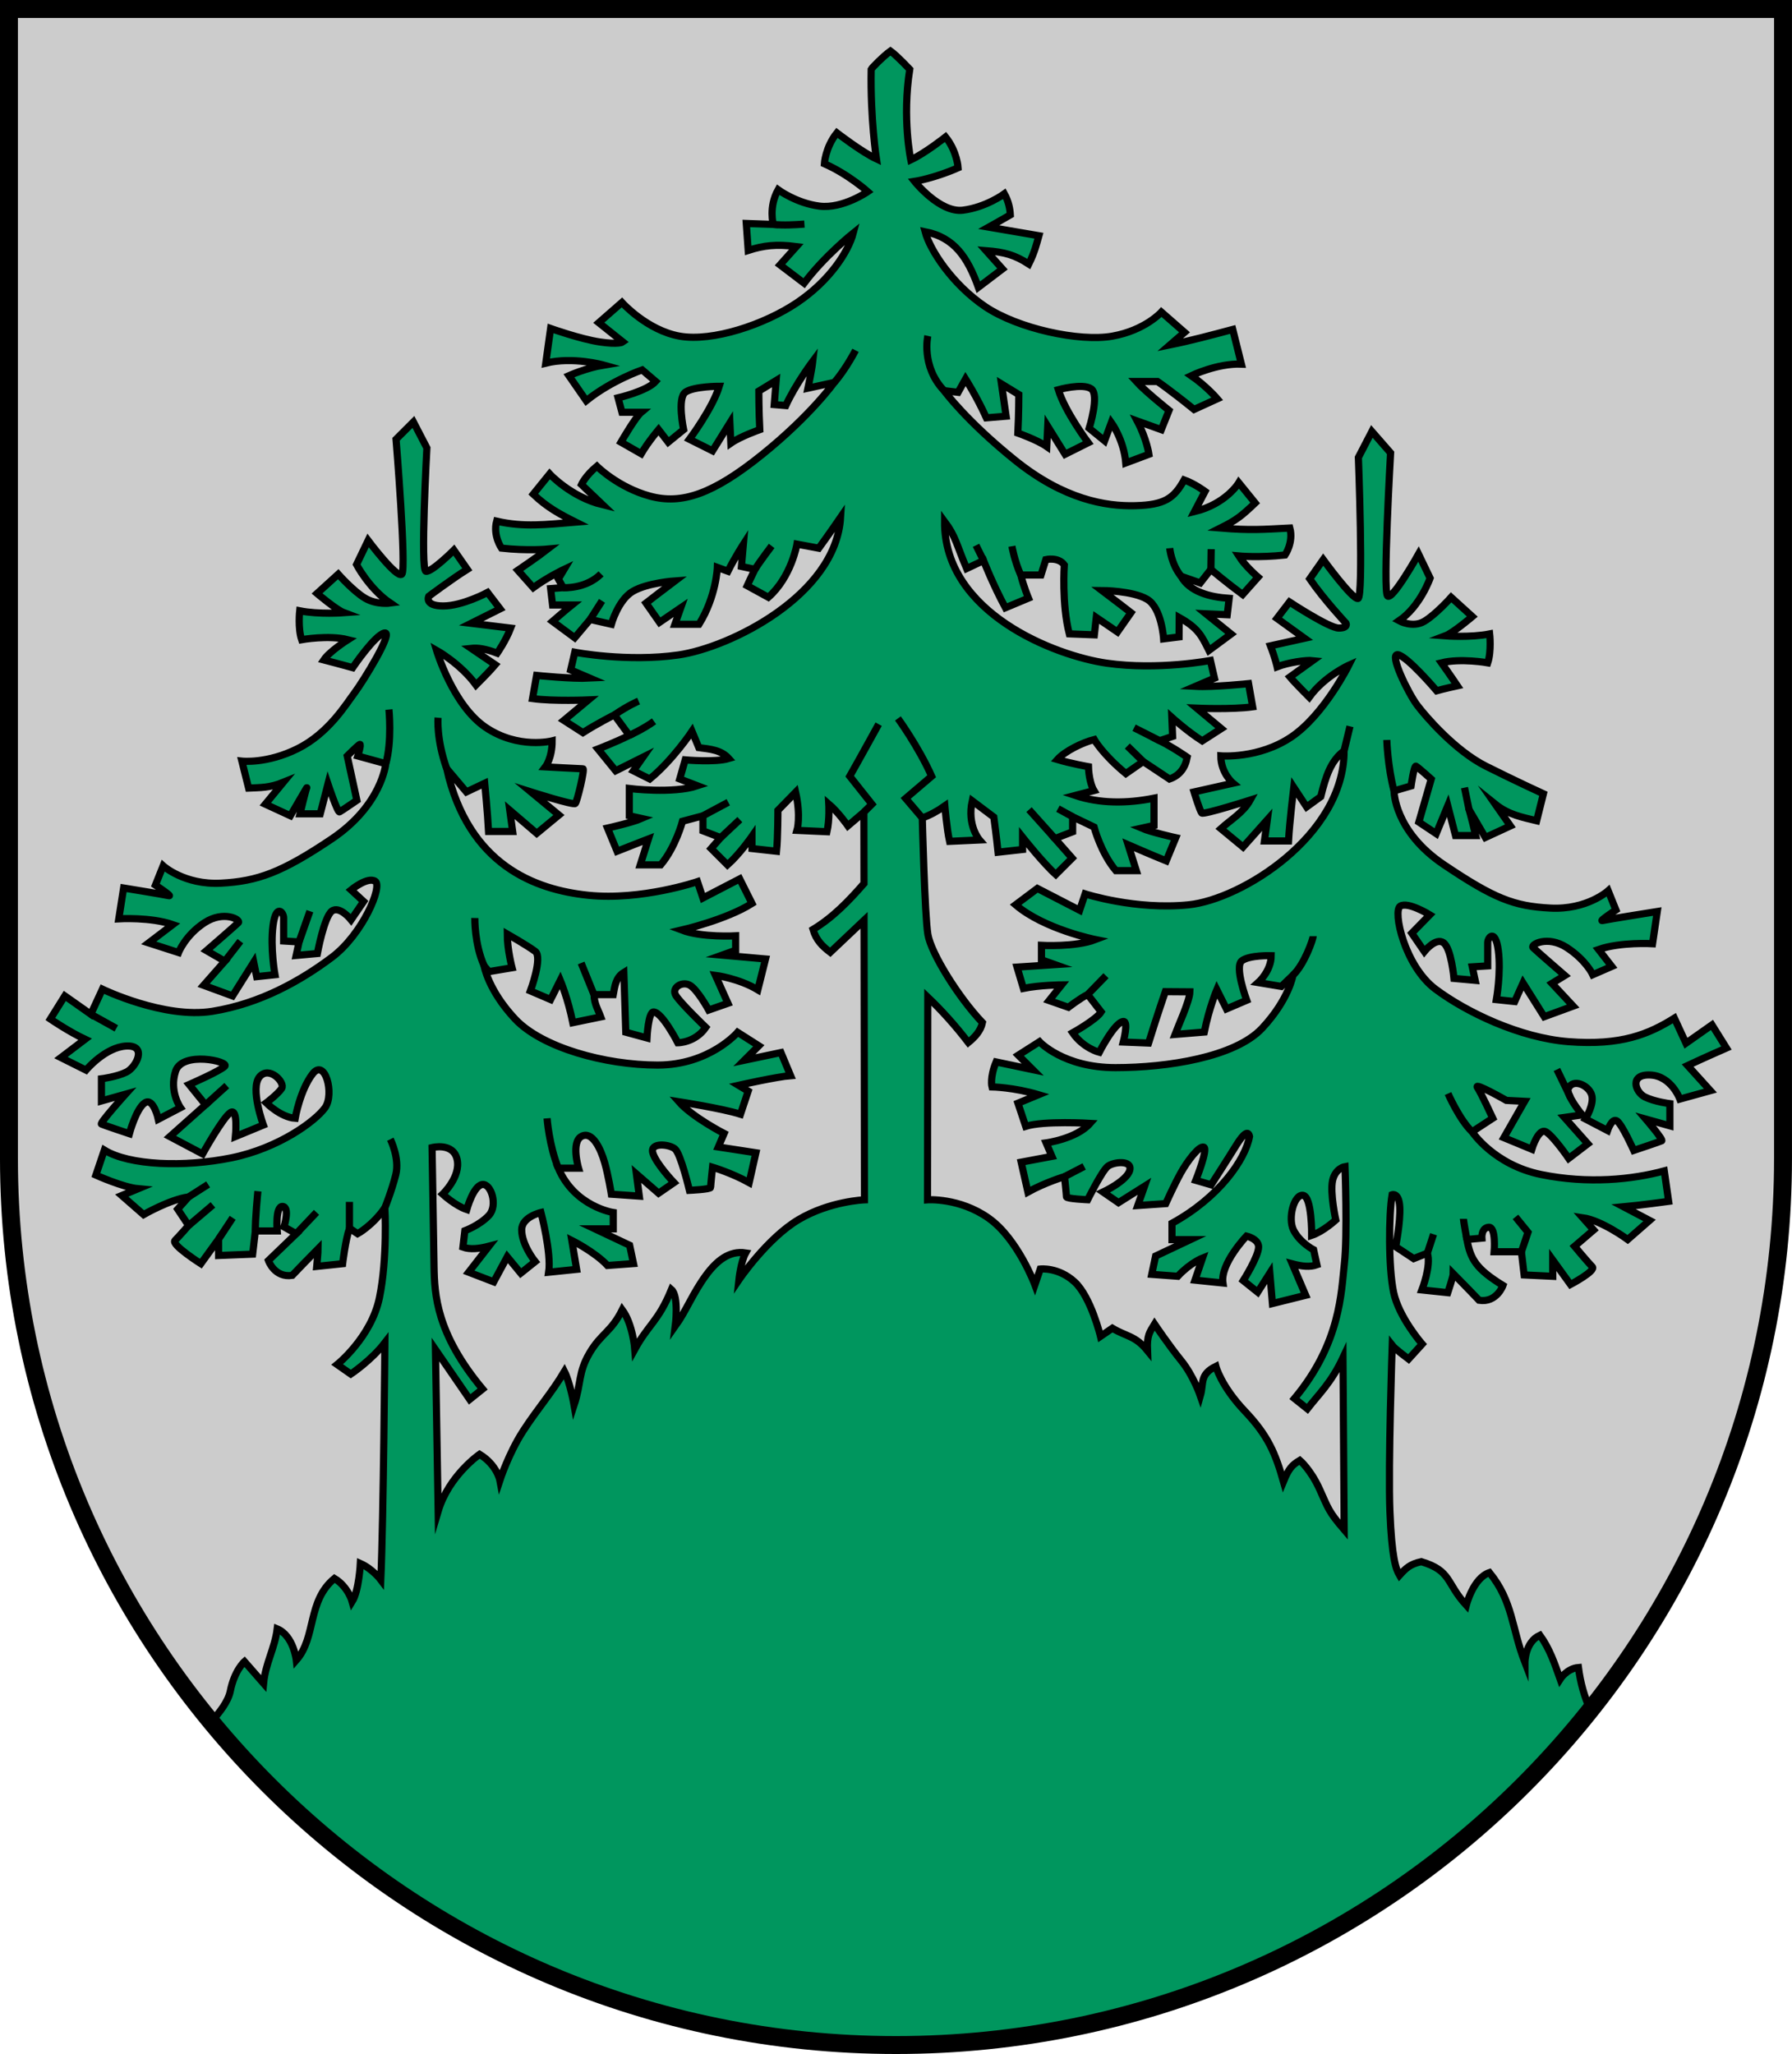
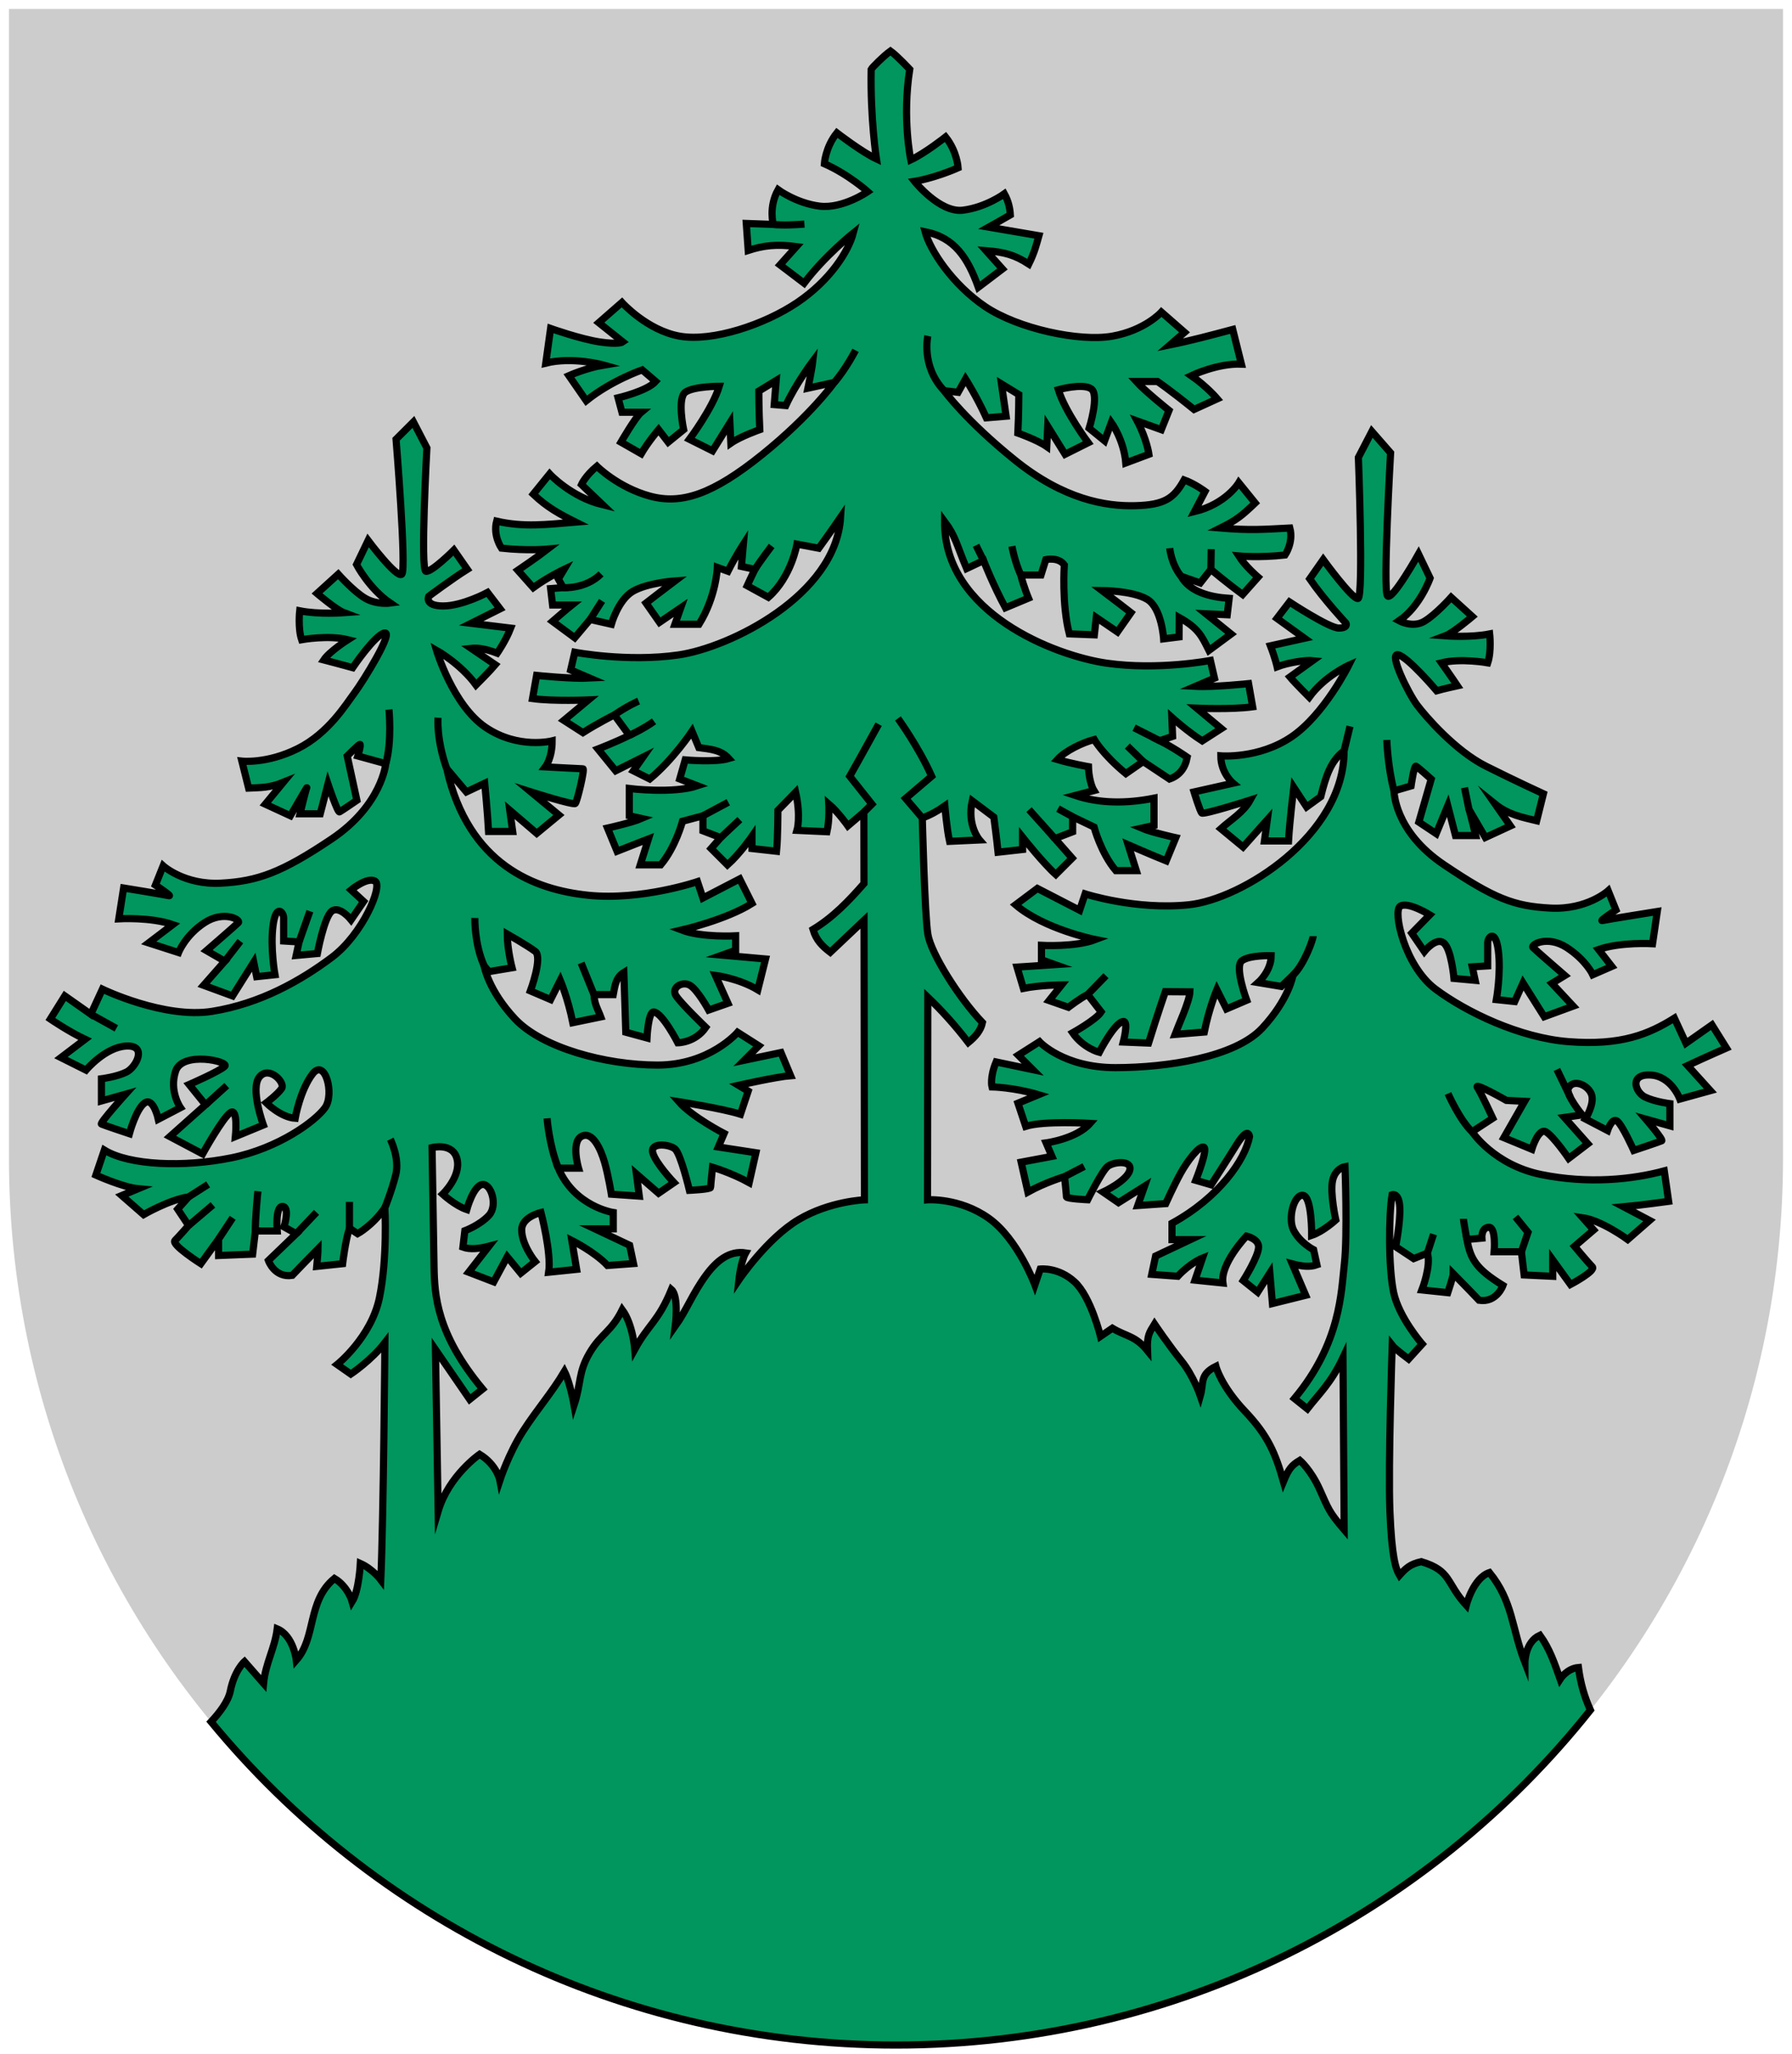
<svg xmlns="http://www.w3.org/2000/svg" width="500" height="573" viewBox="0 0 132.292 151.606" version="1.1" id="svg847">
  <defs id="defs841" />
  <path id="path1497" style="fill:#cccccc;fill-opacity:1;fill-rule:evenodd;stroke:none;stroke-width:1.852;stroke-miterlimit:9.26;stroke-dasharray:none" d="M 0.661,0.661 V 85.495 c 0,36.147 29.318,65.45 65.484,65.45 36.166,0 65.484,-29.303 65.484,-65.45 V 0.661 Z" />
  <path id="path1464" style="font-variation-settings:normal;opacity:1;vector-effect:none;fill:#00965e;fill-opacity:1;stroke:#000000;stroke-width:0.529;stroke-linecap:butt;stroke-linejoin:miter;stroke-miterlimit:8.5;stroke-dasharray:none;stroke-dashoffset:0;stroke-opacity:1;stop-color:#000000;stop-opacity:1" d="m 104.365,92.898 1.007,-0.402 c 0.302,0.905 -0.403,2.715 -0.403,2.715 l 1.912,0.201 c 0,0 0.403,-1.207 0.403,-1.408 0.503,0.503 1.907,1.97 1.907,1.97 1.308,0.201 1.763,-1.094 1.763,-1.094 -1.995,-1.231 -2.396,-1.942 -2.663,-3.391 l 1.107,-0.101 c 0,3e-6 -0.057,-0.762 0.503,-0.804 0.56,-0.043 0.402,1.81 0.402,1.81 h 2.013 l 0.201,1.71 2.113,0.101 v -1.207 l 1.308,1.81 c 0,0 1.912,-1.006 1.611,-1.307 -0.302,-0.302 -1.309,-1.509 -1.309,-1.509 l 1.409,-1.207 -0.805,-0.905 c 1.409,0.201 3.321,1.609 3.321,1.609 l 1.611,-1.408 -1.912,-1.006 c 1.107,-0.101 3.321,-0.402 3.321,-0.402 l -0.322,-2.249 c -2.353,0.635 -5.604,0.979 -9.091,0.268 -3.487,-0.711 -5.095,-3.157 -5.095,-3.157 l 1.527,-0.998 c 0,0 -0.854,-1.847 -1.138,-2.273 -0.285,-0.427 2.14,0.957 2.14,0.957 l 1.346,0.069 -1.531,2.682 2.064,0.854 c 0,0 0.491,-1.631 1.06,-1.275 0.569,0.356 1.661,1.951 1.661,1.951 l 1.413,-1.079 -1.727,-1.945 1.31,-0.186 c 0,0 -1.233,-1.498 -1.023,-1.955 0.349,-0.758 1.484,-0.241 1.717,0.456 0.232,0.697 -0.456,1.797 -0.456,1.797 l 1.637,0.854 c 0,0 0.319,-0.956 0.694,-0.706 0.375,0.25 1.239,2.175 1.239,2.175 0,0 1.922,-0.64 2.064,-0.711 0.142,-0.071 -1.175,-1.601 -1.175,-1.601 l 1.779,0.498 v -1.636 c 0,0 -1.138,-0.142 -1.85,-0.498 -0.712,-0.356 -1.163,-1.69 0.402,-1.619 1.565,0.071 2.184,1.778 2.184,1.778 l 2.252,-0.623 -1.678,-1.854 c 1.21,-0.569 2.864,-1.292 2.864,-1.292 l -1.067,-1.707 -1.921,1.351 -0.854,-1.849 c -1.866,1.166 -3.907,2.04 -7.81,1.736 -3.592,-0.279 -7.553,-2.175 -9.83,-3.882 -2.277,-1.707 -3.167,-5.766 -2.598,-6.121 0.569,-0.356 2.181,0.64 2.181,0.64 l -1.328,1.356 0.925,1.351 c 0,0 0.854,-1.067 1.423,-0.64 0.569,0.427 0.765,2.627 0.765,2.627 l 1.565,0.142 -0.213,-0.996 1.138,-0.071 v -1.707 c 0,-0.427 0.57,-1.067 0.783,0.569 0.213,1.636 -0.142,3.627 -0.142,3.627 l 1.352,0.142 0.616,-1.369 1.565,2.489 2.135,-0.782 -1.565,-1.678 0.95,-0.581 c 0,0 -2.135,-1.85 -2.348,-2.063 -0.213,-0.213 1.067,-0.925 2.491,0 1.423,0.925 1.921,2.004 1.921,2.004 l 1.401,-0.611 -0.974,-1.25 c 1.637,-0.569 3.985,-0.427 3.985,-0.427 l 0.349,-2.377 c 0,0 -3.765,0.598 -4.049,0.669 -0.285,0.071 0.996,-0.782 0.996,-0.782 L 118.722,65.747 c 0,0 -1.565,1.423 -4.269,1.28 -2.704,-0.142 -4.157,-0.714 -7.857,-3.203 -3.7,-2.489 -3.683,-5.447 -3.683,-5.447 l 1.258,-0.368 c 0,0 0.219,-1.528 0.361,-1.457 0.142,0.071 1.126,0.954 1.126,0.954 l -0.913,3.171 1.281,0.853 0.854,-2.062 0.569,2.205 h 1.494 c 0,0 -0.427,-1.778 -0.498,-1.92 -0.071,-0.142 1.209,2.062 1.209,2.062 l 1.85,-0.854 -1.127,-1.612 c 1.001,0.807 2.068,0.986 3.065,1.231 l 0.498,-1.991 c 0,0 -1.951,-0.893 -4.228,-2.031 -2.277,-1.138 -4.464,-3.674 -5.104,-4.527 -0.64,-0.853 -2.112,-3.848 -1.4,-3.706 0.712,0.142 2.851,2.661 2.851,2.661 0.498,-0.142 1.531,-0.368 1.531,-0.368 -0.427,-0.64 -1.175,-1.695 -1.175,-1.695 1.423,-0.356 3.416,0 3.416,0 0.285,-0.853 0.142,-2.133 0.142,-2.133 -1.423,0.284 -3.273,0.142 -3.273,0.142 0.569,-0.213 1.992,-1.422 1.992,-1.422 l -1.565,-1.422 c 0,0 -1.139,1.28 -1.992,1.778 -0.854,0.498 -1.85,-0.047 -1.85,-0.047 1.565,-1.067 2.29,-3.146 2.29,-3.146 l -0.854,-1.778 c 0,0 -1.933,3.448 -2.289,3.093 -0.356,-0.356 0.226,-10.561 0.226,-10.561 l -1.382,-1.582 -0.996,1.92 c 0,0 0.398,10.34 -0.029,10.411 -0.427,0.071 -2.567,-2.872 -2.567,-2.872 l -0.996,1.422 c 1.038,1.516 2.681,3.275 2.681,3.275 0,0 0.179,0.357 -0.536,0.357 -0.715,0 -3.639,-1.925 -3.639,-1.925 l -0.925,1.209 2.034,1.469 -2.515,0.557 c 0.356,0.925 0.493,1.547 0.493,1.547 0.848,-0.326 2.157,-0.509 2.626,-0.456 l -1.679,1.209 c 0.356,0.427 1.423,1.494 1.423,1.494 1.139,-1.565 2.918,-2.359 2.918,-2.359 0,0 -1.813,3.652 -4.233,5.288 -2.419,1.636 -5.212,1.398 -5.212,1.398 0,1.28 0.901,2.02 0.901,2.02 l -2.876,0.645 c 0,0 0.427,1.412 0.57,1.555 0.142,0.142 3.575,-0.954 3.575,-0.954 -0.508,0.917 -1.417,1.433 -2.164,2.11 l 1.636,1.351 1.791,-2.009 -0.213,1.565 h 1.779 c 0.071,-1.351 0.386,-3.958 0.386,-3.958 l 0.95,1.445 1.045,-0.76 c 0.375,-1.527 0.749,-2.653 1.722,-3.381 0,6.236 -7.547,10.963 -11.472,11.365 -3.925,0.402 -7.648,-0.805 -7.648,-0.805 l -0.403,1.207 -3.119,-1.609 -1.61,1.207 c 2.113,1.81 5.895,2.567 5.895,2.567 -1.494,0.569 -3.985,0.426 -3.985,0.426 v 1.067 l 0.996,0.355 -2.799,0.184 0.469,1.572 C 76.768,72.705 78.375,72.693 78.375,72.693 l -0.925,1.157 1.423,0.498 c 0,0 0.854,-0.659 1.423,-0.944 l 0.996,1.285 c -0.356,0.569 -2.105,1.542 -2.105,1.542 0.783,1.138 1.963,1.44 1.963,1.44 0,0 1.138,-2.223 1.779,-2.276 0.407,-0.033 -0.005,1.518 -0.005,1.518 l 1.867,0.076 c 0.675,-2.175 1.238,-3.793 1.238,-3.793 l 1.814,0.013 c -0.02,0.691 -0.91,2.625 -1.102,3.144 l 2.164,-0.177 c 0.356,-1.778 0.925,-3.129 0.925,-3.129 l 0.712,1.422 1.494,-0.64 c 0,0 -0.925,-2.489 -0.356,-2.916 0.569,-0.427 2.164,-0.375 2.164,-0.375 0,1.138 -0.959,1.986 -0.959,1.986 l 1.708,0.285 0.859,-0.829 c 0,0 -0.285,1.778 -2.277,3.912 -1.992,2.134 -6.991,2.911 -10.833,2.911 -3.843,0 -5.604,-1.915 -5.604,-1.915 l -1.565,0.996 1.067,1.067 -2.704,-0.569 c -0.481,1.154 -0.305,1.844 -0.305,1.844 0,0 1.605,0.028 3.436,0.575 l -1.517,0.627 0.569,1.707 c 1.352,-0.427 4.755,-0.22 4.755,-0.22 -0.996,1.138 -3.244,1.442 -3.244,1.442 l 0.427,0.996 -2.272,0.427 0.498,2.205 c 1.281,-0.711 2.704,-1.138 2.704,-1.138 0,0 0.142,1.351 0.142,1.494 0,0.142 1.565,0.213 1.565,0.213 0,0 1.043,-2.099 1.47,-2.454 0.427,-0.356 1.85,-0.498 1.636,0.284 -0.213,0.782 -1.968,1.601 -1.968,1.601 l 1.139,0.783 1.921,-1.209 -0.498,1.422 2.064,-0.142 c 0,0 0.604,-1.346 1.102,-2.247 0.497,-0.901 1.373,-2.049 1.708,-1.92 0.336,0.129 -0.592,2.448 -0.592,2.448 l 1.136,0.33 c 0,0 1.28,-1.991 1.85,-2.916 0.569,-0.925 0.896,-1.088 0.982,-0.651 -0.304,1.691 -2.225,4.489 -5.724,6.408 v 1.209 h 1.352 l -2.562,1.209 -0.285,1.351 1.921,0.142 c 0.925,-0.996 1.828,-1.346 1.828,-1.346 l -0.557,1.631 2.064,0.213 c -0.213,-1.422 1.741,-3.466 1.741,-3.466 0,-2e-6 0.892,0.203 0.892,0.802 0,0.701 -1.133,2.485 -1.133,2.485 l 1.067,0.854 0.896,-1.41 0.191,2.251 2.454,-0.61 -0.991,-2.323 c 0.723,0.189 1.287,0.26 1.821,0.071 l -0.243,-1.108 c 0,0 -1,-0.508 -1.477,-1.44 -0.454,-0.887 0.04,-2.679 0.699,-2.578 0.659,0.101 0.635,2.955 0.635,2.955 0.854,-0.284 1.779,-1.138 1.779,-1.138 0,0 -0.437,-2 -0.235,-2.913 0.203,-0.913 0.916,-1.027 0.916,-1.027 0,0 0.19,5.085 -0.047,7.167 -0.236,2.082 -0.27,5.856 -3.685,9.952 l 0.953,0.762 c 0.876,-1.126 1.753,-1.911 2.629,-3.777 l 0.088,12.701 c -1.169,-1.363 -1.16,-1.551 -1.817,-2.996 -0.657,-1.445 -1.456,-2.125 -1.456,-2.125 -0.588,0.354 -0.815,0.6 -1.21,1.565 -0.591,-2.077 -1.13,-3.385 -2.846,-5.192 -1.767,-1.861 -2.141,-3.312 -2.141,-3.312 -1.222,0.603 -0.877,1.225 -1.149,2.176 0,0 -0.515,-1.497 -1.404,-2.591 -0.908,-1.118 -1.976,-2.703 -1.976,-2.703 -0.366,0.604 -0.57,0.807 -0.52,1.961 -0.906,-1.117 -1.571,-1.038 -2.593,-1.657 l -0.879,0.601 c 0,0 -0.704,-2.917 -1.912,-4.023 -1.208,-1.106 -2.533,-0.947 -2.533,-0.947 l -0.397,1.165 c 0,0 -1.265,-3.4 -3.415,-4.921 -2.15,-1.522 -4.511,-1.353 -4.511,-1.353 l 0.022,-14.954 c 0.957,0.913 1.955,1.995 2.991,3.343 0.502,-0.412 0.917,-0.868 1.042,-1.469 -1.769,-1.86 -3.789,-5.104 -4.026,-6.497 -0.237,-1.393 -0.414,-8.606 -0.414,-8.606 0.555,-0.203 1.109,-0.497 1.664,-0.889 0,0 0.146,1.708 0.348,2.614 l 2.214,-0.101 c 0,0 -0.943,-1.077 -0.54,-2.887 l 1.593,1.198 c 0,0 0.214,1.585 0.314,2.591 l 1.811,-0.201 v -0.905 c 0,0 1.546,1.948 2.452,2.752 l 1.208,-1.207 -1.274,-1.444 1.308,-0.503 v -1.107 l 1.581,0.758 c 0,0 0.503,1.911 1.61,3.218 h 1.509 l -0.604,-1.911 c 0,0 1.806,0.787 2.813,1.19 l 0.705,-1.71 c 0,0 -1.812,-0.402 -2.516,-0.704 L 85.193,60.926 V 58.914 c -2.002,0.4 -4.003,0.402 -5.814,-0.201 l 1.379,-0.361 c -0.204,-0.33 -0.386,-1.059 -0.403,-1.764 0,0 -1.289,-0.226 -2.295,-0.527 0.573,-0.639 1.874,-1.261 2.72,-1.476 0,0 0.625,1.104 2.336,2.512 l 1.279,-0.888 1.942,1.291 c 0.722,-0.251 1.155,-0.79 1.308,-1.61 0,0 -1.023,-0.716 -2.03,-1.219 l 0.951,-0.319 -0.057,-1.402 c 0,0 1.136,1.03 2.243,1.734 l 1.409,-0.905 -1.811,-1.509 c 3e-6,0 2.575,0.113 4.126,-0.101 l -0.302,-1.71 c 0,0 -2.604,0.272 -3.925,0.201 l 1.409,-0.604 -0.302,-1.307 c 0,0 -3.86,0.742 -7.648,0.201 -3.788,-0.541 -12.029,-3.691 -11.975,-10.46 0.823,1.103 0.875,1.69 1.627,3.475 l 1.249,-0.591 c 0,0 0.687,1.764 1.615,3.486 l 1.702,-0.712 c 0,0 -0.356,-0.853 -0.569,-1.707 h 1.494 l 0.356,-1.138 c 0,0 0.925,-0.213 1.364,0.394 0,0 -0.201,2.883 0.368,5.088 l 1.85,0.071 0.142,-1.28 1.565,1.067 0.996,-1.422 c 0,0 -1.281,-0.996 -2.135,-1.636 0,0 2.27,0.012 3.337,0.652 1.067,0.64 1.209,2.916 1.209,2.916 l 1.139,-0.142 0.013,-1.432 c 1.449,0.809 1.675,1.405 2.193,2.428 l 1.636,-1.209 c 0,0 -1.494,-1.209 -1.85,-1.494 l 1.565,0.071 0.142,-1.209 c -1.453,-0.098 -2.903,-0.484 -3.558,-1.636 l 1.423,0.498 0.782,-0.996 c 0,0 1.281,1.067 2.348,1.849 l 1.138,-1.28 c 0,0 -0.925,-0.782 -1.423,-1.565 0,0 1.494,0.142 3.416,-0.071 0,0 0.641,-0.925 0.356,-1.991 -1.998,0.102 -2.897,0.184 -5.123,0 1.182,-0.59 1.542,-0.877 2.562,-1.849 l -1.21,-1.494 c 0,0 -0.925,1.565 -3.273,2.133 l 0.782,-1.494 c 0,0 -0.758,-0.564 -1.541,-0.848 -0.753,1.355 -1.425,1.846 -3.612,1.903 -2.169,0.057 -5.258,-0.445 -8.88,-3.362 -3.623,-2.917 -5.233,-5.129 -5.233,-5.129 l 1.035,0.123 c 0,0 0.219,-0.396 0.55,-0.985 0,0 0.828,1.305 1.539,2.869 l 1.457,-0.122 -0.343,-2.381 1.281,0.783 c 0,0 -5.33e-4,1.422 -0.072,2.844 0,0 1.424,0.498 2.135,0.996 l 0.071,-1.494 c 0,0 0.925,1.494 1.281,2.063 l 1.708,-0.854 c 0,0 -1.708,-2.276 -2.206,-3.912 0,0 1.779,-0.498 2.419,-0.071 0.64,0.427 -0.142,2.916 -0.142,2.916 l 1.138,0.925 0.498,-1.351 c 0,0 0.925,1.28 1.067,2.987 l 1.708,-0.64 c 0,0 -0.153,-1.105 -0.865,-2.457 l 1.779,0.64 0.569,-1.422 c 0,0 -1.779,-1.423 -2.419,-2.134 h 1.565 c 0,0 0.854,0.569 2.704,2.063 L 89.865,29.437 c 0,0 -0.783,-0.924 -1.921,-1.707 0,0 1.922,-0.925 3.701,-0.854 l -0.64,-2.56 c -1.585,0.423 -3.086,0.825 -4.626,1.138 l 1.067,-0.925 -1.708,-1.494 c 0,0 -1.21,1.352 -3.629,1.778 -2.419,0.427 -6.966,-0.552 -9.386,-2.187 -2.419,-1.636 -4.073,-4.172 -4.429,-5.524 2.171,0.425 3.146,1.92 3.931,4.101 l 1.779,-1.351 -1.209,-1.351 c 1.375,0.107 2.126,0.322 3.155,0.988 0.434,-0.882 0.57,-1.467 0.746,-2.091 l -3.703,-0.633 c 0,0 0.92,-0.513 1.593,-0.904 -0.024,-0.45 -0.132,-1.003 -0.439,-1.556 0,0 -1.352,0.995 -3.06,1.209 -1.708,0.213 -3.57,-2.126 -3.57,-2.126 0,0 1.435,-0.221 3.214,-1.003 0,0 -0.071,-1.209 -0.925,-2.276 0,0 -1.502,1.192 -2.569,1.69 0,0 -0.646,-3.053 -0.077,-6.68 0,0 -0.925,-0.996 -1.423,-1.351 -0.498,0.356 -1.352,1.209 -1.423,1.351 -0.071,3.627 0.385,6.609 0.385,6.609 C 63.631,11.23 61.782,9.808 61.782,9.808 c -0.854,1.067 -0.925,2.276 -0.925,2.276 1.779,0.782 3.202,2.062 3.202,2.062 0,0 -1.85,1.28 -3.558,1.067 -1.708,-0.213 -3.06,-1.209 -3.06,-1.209 -0.712,1.28 -0.356,2.56 -0.356,2.56 l -1.992,-0.071 0.142,1.991 c 1.13,-0.365 2.082,-0.48 3.558,-0.285 l -1.21,1.351 1.779,1.351 c 1.494,-1.991 3.629,-3.699 3.629,-3.699 -0.356,1.351 -1.708,3.485 -4.127,5.121 -2.419,1.636 -6.262,2.916 -8.682,2.489 -2.419,-0.427 -4.269,-2.489 -4.269,-2.489 l -1.708,1.494 1.779,1.422 c 0,0 -0.285,0.213 -1.708,0 -1.423,-0.213 -3.629,-0.996 -3.629,-0.996 l -0.356,2.56 c 1.992,-0.498 4.27,0.142 4.27,0.142 -1.281,0.213 -2.562,0.783 -2.562,0.783 l 1.281,1.849 c 1.85,-1.494 4.128,-2.276 4.128,-2.276 l 0.996,0.853 c -0.64,0.711 -2.775,1.209 -2.775,1.209 l 0.285,1.067 h 1.423 c -0.427,0.356 -1.494,2.205 -1.494,2.205 l 1.494,0.854 c 0.498,-0.853 1.281,-1.778 1.281,-1.778 l 0.712,0.924 1.138,-0.924 c 0,0 -0.498,-2.347 0.142,-2.774 0.64,-0.427 2.491,-0.427 2.491,-0.427 -0.498,1.636 -2.206,3.912 -2.206,3.912 l 1.708,0.854 c 0.356,-0.569 1.281,-2.062 1.281,-2.062 l 0.071,1.494 c 0.712,-0.498 2.135,-0.996 2.135,-0.996 -0.071,-1.422 -0.071,-2.845 -0.071,-2.845 l 1.281,-0.783 -0.143,1.778 0.854,0.071 c 0.712,-1.565 1.992,-3.272 1.992,-3.272 -0.071,0.64 -0.356,1.991 -0.356,1.991 l 1.941,-0.425 c 0,0 -1.711,2.414 -5.333,5.331 -3.623,2.917 -5.929,3.699 -8.277,3.059 -2.348,-0.64 -3.914,-2.205 -3.914,-2.205 -0.854,0.711 -1.138,1.351 -1.138,1.351 l 1.565,1.494 c -2.348,-0.569 -3.914,-2.276 -3.914,-2.276 l -1.209,1.494 c 1.02,0.972 1.949,1.472 3.131,2.062 -2.226,0.184 -3.838,0.386 -5.835,-0.071 -0.285,1.067 0.356,1.991 0.356,1.991 1.921,0.213 3.416,0.071 3.416,0.071 -0.64,0.498 -2.206,1.565 -2.206,1.565 l 1.139,1.28 c 1.067,-0.782 2.277,-1.351 2.277,-1.351 l -0.427,0.712 0.356,0.64 -0.925,0.071 0.142,1.209 h 1.423 c -0.356,0.284 -1.423,1.209 -1.423,1.209 l 1.637,1.209 1.138,-1.351 1.565,0.355 c 0,0 0.498,-1.778 1.565,-2.418 1.067,-0.64 3.131,-0.783 3.131,-0.783 -0.854,0.64 -2.135,1.636 -2.135,1.636 l 0.996,1.422 1.565,-1.067 -0.427,1.209 h 1.779 c 1.281,-2.063 1.352,-4.196 1.352,-4.196 l 0.782,0.285 c 0.498,-0.996 1.139,-1.991 1.139,-1.991 l -0.143,1.636 0.996,0.213 c -0.213,0.427 -0.569,1.209 -0.569,1.209 l 1.56,0.854 c 1.711,-1.509 2.113,-3.923 2.113,-3.923 l 1.61,0.301 c 0.805,-1.106 1.61,-2.28 1.61,-2.28 -0.349,5.763 -8.188,9.618 -11.975,10.159 -3.788,0.541 -7.648,-0.201 -7.648,-0.201 l -0.302,1.308 1.409,0.603 c -1.32,0.071 -3.925,-0.201 -3.925,-0.201 l -0.302,1.71 c 1.551,0.213 4.126,0.1 4.126,0.1 l -1.811,1.509 1.409,0.905 c 1.107,-0.704 2.315,-1.307 2.315,-1.307 l 1.107,1.509 c -1.006,0.503 -2.315,1.006 -2.315,1.006 l 1.309,1.609 2.013,-1.006 -0.705,1.006 1.207,0.604 c 1.711,-1.408 3.12,-3.521 3.12,-3.521 l 0.503,1.207 c 0.838,0.113 1.64,0.165 2.213,0.804 -1.006,0.302 -3.22,0.101 -3.22,0.101 l -0.403,1.408 1.309,0.503 c -1.811,0.603 -5.032,0.201 -5.032,0.201 v 2.012 l 0.906,0.201 C 46.66,60.717 44.849,61.12 44.849,61.12 l 0.705,1.71 c 1.006,-0.402 2.314,-0.905 2.314,-0.905 l -0.603,1.911 h 1.509 c 1.107,-1.308 1.61,-3.218 1.61,-3.218 l 1.509,-0.402 v 1.107 l 1.309,0.503 -0.705,0.805 1.207,1.207 c 0.906,-0.805 1.812,-2.112 1.812,-2.112 v 0.905 l 1.811,0.201 c 0.101,-1.006 0.101,-3.018 0.101,-3.018 l 1.308,-1.341 c 0.403,1.81 0.101,2.816 0.101,2.816 l 2.214,0.101 c 0.201,-0.905 0.134,-2.045 0.134,-2.045 0.704,0.603 1.409,1.609 1.409,1.609 l 1.18,-1.004 0.008,5.262 c -1.113,1.272 -2.276,2.493 -3.763,3.391 0.235,0.799 0.69,1.236 1.274,1.685 l 2.493,-2.36 0.031,20.631 c 0,0 -2.551,0.092 -4.853,1.454 -2.332,1.379 -4.416,4.455 -4.416,4.455 0,0 0.142,-1.351 0.498,-1.991 -1.21,-0.189 -2.146,0.589 -2.918,1.636 -0.994,1.35 -1.456,2.62 -2.277,3.769 0,0 0.285,-2.205 -0.284,-2.702 -0.978,2.375 -1.682,2.548 -2.704,4.41 0,0 -0.142,-1.849 -0.925,-2.916 -0.82,1.65 -1.569,1.746 -2.419,3.2 -0.848,1.45 -0.597,2.195 -1.139,3.841 0,0 -0.284,-1.636 -0.711,-2.489 -0.982,1.644 -1.982,2.741 -3.06,4.41 -1.058,1.639 -1.708,3.627 -1.708,3.627 0,0 -0.213,-1.138 -1.494,-1.92 0,0 -2.277,1.565 -3.06,4.196 l -0.2,-11.928 2.528,3.677 0.953,-0.763 c -3.415,-4.096 -3.549,-6.964 -3.584,-9.046 -0.035,-2.082 -0.147,-8.777 -0.147,-8.777 0,0 1.565,-0.403 1.85,0.877 0.285,1.28 -1.067,2.561 -1.067,2.561 0,0 0.925,0.853 1.779,1.138 0,0 0.479,-1.748 1.138,-1.849 0.659,-0.101 1.176,1.546 0.498,2.276 -0.678,0.73 -1.779,1.138 -1.779,1.138 l -0.142,1.209 c 0.534,0.189 1.198,0.118 1.921,-0.071 l -1.494,1.92 1.85,0.712 0.996,-1.849 0.996,1.209 1.067,-0.853 c 0,0 -0.996,-1.228 -0.996,-2.347 0,-0.956 1.423,-1.28 1.423,-1.28 0,0 0.783,2.987 0.569,4.41 l 2.064,-0.213 -0.356,-2.134 c 0,0 1.708,0.854 2.633,1.849 l 1.921,-0.142 -0.284,-1.351 -2.562,-1.209 h 1.352 v -1.209 c 0,0 -2.846,-0.426 -4.056,-3.271 h 1.494 c 0,0 -0.569,-1.92 0.214,-2.347 0.783,-0.427 1.412,0.885 1.708,1.92 0.285,0.996 0.498,2.347 0.498,2.347 l 2.064,0.142 -0.213,-1.636 1.636,1.422 1.138,-0.782 c 0,0 -1.352,-1.423 -1.565,-2.205 -0.213,-0.782 1.21,-0.64 1.637,-0.284 0.427,0.356 1.067,3.058 1.067,3.058 0,0 1.565,-0.071 1.565,-0.213 0,-0.142 0.142,-1.494 0.142,-1.494 0,0 1.423,0.427 2.704,1.138 l 0.498,-2.205 -2.775,-0.426 0.427,-0.996 c 0,0 -2.348,-1.209 -3.345,-2.347 0,0 3.202,0.498 4.554,0.925 l 0.569,-1.707 -0.711,-0.427 c 0,0 2.846,-0.64 3.843,-0.711 l -0.712,-1.707 -2.704,0.569 1.067,-1.067 -1.565,-0.996 c 0,0 -2.064,2.418 -5.906,2.418 -3.843,0 -8.539,-1.28 -10.531,-3.413 -1.992,-2.134 -2.277,-3.912 -2.277,-3.912 l 0.356,0.427 1.708,-0.285 c 0,0 -0.355,-1.351 -0.355,-2.489 0,0 1.494,0.854 2.064,1.28 0.569,0.427 -0.356,2.916 -0.356,2.916 l 1.494,0.64 0.712,-1.422 c 0,0 0.569,1.351 0.925,3.129 l 2.064,-0.427 C 44.156,74.53 43.87,74.105 43.85,73.413 h 1.423 c 0.115,-0.618 0.174,-1.264 0.783,-1.636 0,0 0.071,2.134 0.142,4.41 l 1.565,0.426 c 0,0 0.091,-1.953 0.498,-1.92 0.64,0.052 1.779,2.276 1.779,2.276 0,0 1.281,1.49e-4 2.064,-1.138 0,0 -1.85,-1.778 -2.206,-2.347 -0.356,-0.569 0.427,-1.067 0.996,-0.782 0.569,0.284 1.423,1.849 1.423,1.849 l 1.423,-0.498 -0.925,-2.062 c 0,0 1.708,0.213 3.131,1.067 l 0.569,-2.276 -3.202,-0.285 0.996,-0.356 v -1.067 c 0,0 -2.491,0.142 -3.985,-0.427 0,0 3.279,-0.756 5.191,-1.963 l -0.906,-1.811 -2.717,1.408 -0.402,-1.207 c 0,0 -4.126,1.408 -8.051,1.006 -3.925,-0.402 -8.856,-2.213 -10.466,-9.354 l 1.459,1.726 1.352,-0.64 c 0,0 0.213,2.205 0.284,3.556 h 1.779 l -0.214,-1.565 1.992,1.707 1.637,-1.351 -2.064,-1.707 c 0,0 3.131,0.996 3.273,0.854 0.142,-0.142 0.712,-2.56 0.569,-2.56 -0.142,0 -2.775,-0.142 -2.775,-0.142 0,0 0.498,-0.64 0.498,-1.92 0,0 -2.491,0.64 -4.91,-0.996 -2.419,-1.636 -3.629,-5.69 -3.629,-5.69 0,0 1.779,0.996 2.917,2.56 0,0 1.067,-1.067 1.423,-1.494 l -1.779,-1.209 c 0.469,-0.052 1.073,0.03 1.921,0.356 0,0 0.64,-0.925 0.996,-1.849 l -2.918,-0.356 2.135,-1.067 -0.925,-1.209 c 0,0 -1.85,0.996 -3.273,0.996 -1.423,0 -1.068,-0.712 -1.068,-0.712 0,0 1.708,-1.28 2.846,-1.991 L 33.508,40.603 c 0,0 -1.637,1.636 -2.064,1.565 -0.427,-0.071 0.071,-9.104 0.071,-9.104 l -0.996,-1.92 -1.281,1.28 c 0,0 0.782,9.601 0.427,9.957 -0.356,0.356 -2.491,-2.489 -2.491,-2.489 L 26.321,41.67 c 0,0 0.925,1.778 2.491,2.844 0,0 -0.996,0.143 -1.85,-0.355 -0.854,-0.498 -1.992,-1.778 -1.992,-1.778 l -1.565,1.422 c 0,0 1.423,1.209 1.992,1.422 0,0 -1.85,0.142 -3.273,-0.143 0,0 -0.142,1.281 0.143,2.134 0,0 1.992,-0.356 3.415,0 0,0 -1.352,0.853 -1.779,1.494 0,0 1.636,0.427 2.135,0.569 0,0 1.637,-2.418 2.348,-2.56 0.712,-0.142 -1.566,3.556 -2.206,4.41 -0.64,0.853 -1.921,2.987 -4.198,4.125 -2.277,1.138 -4.127,0.925 -4.127,0.925 l 0.498,1.991 c 0.896,-0.041 1.56,-0.019 2.562,-0.427 l -1.328,1.612 1.85,0.854 c 0,0 1.281,-2.205 1.209,-2.062 -0.071,0.142 -0.498,1.92 -0.498,1.92 h 1.494 l 0.569,-2.205 c 0,0 0.712,2.134 0.854,2.063 0.142,-0.071 1.281,-0.854 1.281,-0.854 L 25.633,55.799 c 0,0 0.783,-0.782 0.925,-0.853 0.142,-0.071 -0.142,0.853 -0.142,0.853 l 2.064,0.569 c 0,0 -0.285,3.059 -3.985,5.548 -3.7,2.489 -5.479,3.129 -8.183,3.271 -2.704,0.142 -4.269,-1.28 -4.269,-1.28 l -0.569,1.422 c 0,0 1.281,0.854 0.996,0.783 C 12.185,66.041 9.125,65.543 9.125,65.543 L 8.769,67.818 c 0,0 2.348,-0.142 3.985,0.427 l -1.779,1.351 2.206,0.711 c 0,0 0.498,-1.28 1.921,-2.205 1.423,-0.925 2.704,-0.213 2.491,0 -0.213,0.213 -2.348,2.062 -2.348,2.062 l 1.352,0.783 -1.565,1.778 2.135,0.783 1.565,-2.489 0.214,1.067 1.352,-0.142 c 0,0 -0.356,-1.992 -0.142,-3.628 0.213,-1.636 0.783,-0.996 0.783,-0.569 v 1.707 l 1.138,0.071 -0.214,0.996 1.566,-0.142 c 0,0 0.498,-2.703 1.067,-3.13 0.569,-0.427 1.423,0.64 1.423,0.64 l 0.925,-1.351 -0.925,-0.854 c 0,0 1.209,-0.996 1.779,-0.64 0.569,0.356 -0.925,3.912 -3.202,5.618 -2.277,1.707 -5.266,3.414 -8.824,3.983 C 12.113,75.215 7.559,73.011 7.559,73.011 L 6.705,74.86 4.784,73.508 3.717,75.215 c 0,0 1.352,0.925 2.562,1.494 l -1.779,1.351 1.85,0.925 c 0,0 1.423,-1.707 2.989,-1.778 1.565,-0.071 0.712,1.565 0,1.92 -0.712,0.356 -1.85,0.498 -1.85,0.498 v 1.636 L 9.267,80.762 c 0,0 -1.921,2.134 -1.779,2.205 0.142,0.071 2.064,0.711 2.064,0.711 0,0 0.498,-1.849 1.138,-2.276 0.64,-0.427 0.996,1.209 0.996,1.209 l 1.636,-0.854 c 0,0 -0.854,-1.209 -0.355,-2.702 0.498,-1.494 3.985,-0.711 3.629,-0.356 -0.356,0.356 -2.633,1.351 -2.633,1.351 l 1.209,1.494 -2.633,2.347 2.419,1.28 c 0,0 1.494,-2.703 2.064,-3.058 0.569,-0.356 0.355,1.778 0.355,1.778 L 19.443,83.038 c 0,0 -0.996,-2.703 -0.285,-3.556 0.712,-0.853 1.921,0.427 1.636,0.854 -0.285,0.427 -1.138,1.067 -1.138,1.067 0,0 1.067,1.067 2.135,1.138 0,0 0.356,-2.063 1.281,-3.272 0.925,-1.209 1.637,1.494 0.925,2.489 -0.712,0.996 -3.416,2.987 -6.902,3.699 -3.487,0.711 -7.543,0.569 -9.393,-0.569 l -0.624,1.846 c 0,0 2.013,0.905 3.12,1.006 l -1.208,0.503 1.611,1.408 c 0,0 1.912,-1.107 3.321,-1.308 l -0.805,0.905 0.805,1.207 c 0,0 -0.705,0.805 -1.007,1.107 -0.302,0.302 1.912,1.71 1.912,1.71 l 1.309,-1.81 v 1.207 l 2.515,-0.101 0.201,-1.71 h 1.611 c 0,0 -0.158,-1.853 0.402,-1.81 0.56,0.043 0.101,1.509 0.101,1.509 l 0.906,0.503 -2.059,1.982 c 0,-3e-6 0.454,1.295 1.763,1.094 0,0 1.404,-1.467 1.907,-1.97 0,0.201 -0.101,1.308 -0.101,1.308 l 1.912,-0.201 c 0,0 0.201,-1.71 0.503,-2.615 l 0.604,0.402 c 0,0 1.107,-0.603 2.013,-1.911 0,0 0.201,3.722 -0.403,6.638 -0.604,2.917 -3.12,4.928 -3.12,4.928 l 1.007,0.704 c 0,0 1.51,-1.006 2.516,-2.313 0,0 -0.101,12.975 -0.302,17.501 0,0 -0.604,-0.804 -1.51,-1.207 3e-6,0 -0.1,2.011 -0.603,2.816 0,0 -0.302,-1.106 -1.309,-1.71 -2.025,1.671 -1.328,4.343 -2.817,6.035 0,0 -0.201,-1.811 -1.409,-2.313 -0.182,1.451 -0.864,2.523 -1.007,4.023 l -1.409,-1.609 c 0,0 -0.741,0.646 -1.048,2.183 -0.151,0.754 -0.798,1.596 -1.418,2.261 12.01,14.57 30.202,23.859 50.565,23.859 20.762,0 39.265,-9.66 51.262,-24.725 -0.452,-0.993 -0.732,-1.996 -0.883,-3.14 -0.854,0.071 -1.352,0.854 -1.352,0.854 -0.406,-1.143 -0.764,-2.229 -1.492,-3.237 -1.107,0.503 -1.107,2.012 -1.107,2.012 -0.998,-2.588 -0.875,-4.487 -2.617,-6.638 -1.208,0.402 -1.711,2.414 -1.711,2.414 -1.525,-1.671 -1.074,-2.537 -3.321,-3.218 -0.849,0.179 -1.169,0.517 -1.611,1.006 -0.274,-0.466 -0.569,-1.3 -0.707,-4.713 -0.137,-3.414 0.17,-12.254 0.17,-12.254 0.189,0.245 1.208,1.006 1.208,1.006 l 1.006,-1.107 c 0,0 -1.724,-1.968 -2.113,-3.822 -0.386,-1.841 -0.358,-5.716 -0.111,-7.199 0,0 0.514,-0.192 0.569,0.925 0.055,1.116 -0.307,2.907 -0.307,2.907 z" />
  <path style="font-variation-settings:normal;opacity:1;vector-effect:none;fill:none;fill-opacity:1;stroke:#000000;stroke-width:0.529;stroke-linecap:butt;stroke-linejoin:miter;stroke-miterlimit:8.5;stroke-dasharray:none;stroke-dashoffset:0;stroke-opacity:1;stop-color:#000000;stop-opacity:1" d="m 64.865,53.452 c 0,0 -1.565,2.845 -2.135,3.841 l 1.637,2.063 -0.593,0.593 m 2.514,-6.922 c 0,0 1.514,2.075 2.491,4.267 l -1.921,1.636 1.233,1.446 m -14.89,1.449 1.417,-1.331 m -2.725,-0.279 1.871,-1.001 m -7.306,-4.933 c 0,0 1.044,-0.472 1.826,-1.041 m -1.139,-1.494 c 0,0 -0.815,0.345 -1.795,1.026 M 44.443,44.349 43.565,45.724 m -1.992,-2.347 c 0,0 1.66,0.119 2.799,-1.019 m 12.595,-2.063 c 0,0 -0.901,1.185 -1.233,1.731 m 7.424,-16.168 c 0,0 -0.721,1.403 -1.57,2.373 m 6.907,-3.439 c 0,0 -0.509,2.254 1.204,4.043 M 59.386,16.54 c -0.767,0.056 -1.534,0.1 -2.301,0.024 m 17.618,23.752 c 0,0 0.199,1.129 0.653,2.124 m 10.999,-1.979 c 0,0 0.096,1.148 0.831,2.068 m 2.229,-1.996 -0.023,1.499 m -5.67,11.682 1.893,0.957 m -2.391,0.394 1.171,1.144 m -8.429,3.55 1.915,2.137 m 0.22,-2.208 1.089,0.598 M 72.053,40.249 72.608,41.372 M 28.815,84.085 c 0,0 0.704,1.408 0.403,2.615 -0.302,1.207 -0.805,2.447 -0.805,2.447 m -2.616,-0.436 v 1.945 m -2.432,-1.173 -1.493,1.576 m -2.834,-3.135 c 0,0 -0.218,2.196 -0.184,2.934 m -1.677,-0.972 -1.04,1.576 m -0.419,-2.531 -1.795,1.525 m 1.442,-3.034 -1.442,0.922 m 2.818,-8.214 -1.566,1.416 M 8.587,75.905 6.705,74.86 m 33.682,7.684 c 0,0 0.15,2.013 0.83,3.672 m 1.686,-15.138 0.947,2.336 M 35.054,67.758 c 0,0 -0.041,1.914 0.684,3.522 m -12.86,-4.025 -0.802,2.271 m -4.33,-0.058 -1.149,1.48 M 32.337,52.973 c 0,0 -0.134,1.576 0.637,3.755 m -4.26,-4.358 c 0,0 0.236,2.366 -0.234,3.999 m 77.349,34.731 -0.457,1.397 m 2.663,-2.535 c 0,0.142 0.255,1.53 0.255,1.53 m 3.587,-1.672 0.925,1.138 -0.487,1.439 m -5.419,-11.681 c 0,0 0.856,1.944 1.78,2.821 m 6.261,-4.599 0.996,2.063 m -35.896,5.097 -1.448,0.749 m 3.058,-14.83 -1.35,1.388 m 16.646,-4.305 c 0,0.201 -0.63,2.054 -1.489,2.883 m 6.924,-17.366 c 0,0 0.065,1.992 0.536,3.762 m -3.253,-4.768 -0.437,1.808 m 8.89,2.718 0.333,1.617" id="path1423" />
-   <path id="rect844" style="fill:none;fill-rule:evenodd;stroke:#000000;stroke-width:1.323;stroke-miterlimit:9.26;stroke-dasharray:none" d="M 0.661,0.661 V 85.495 c 0,36.147 29.318,65.45 65.484,65.45 36.166,0 65.484,-29.303 65.484,-65.45 V 0.661 Z" />
</svg>